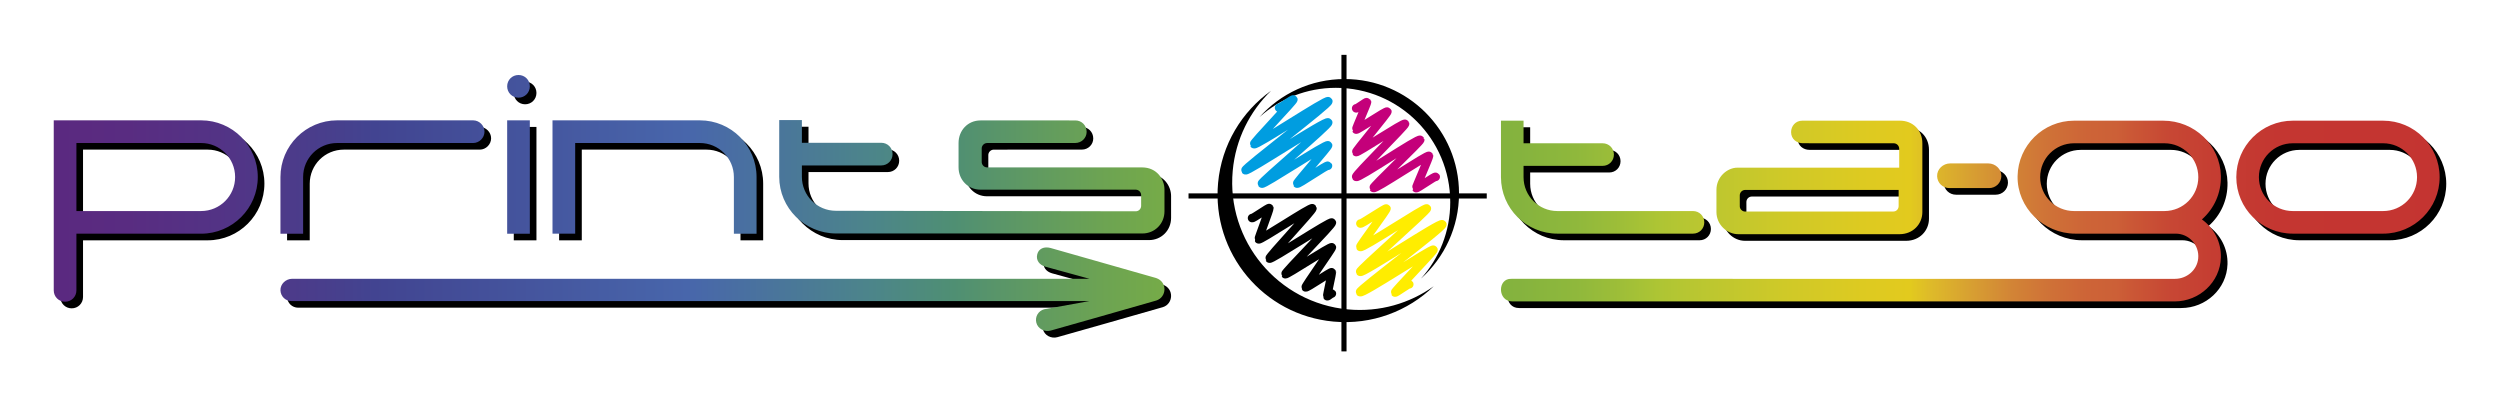
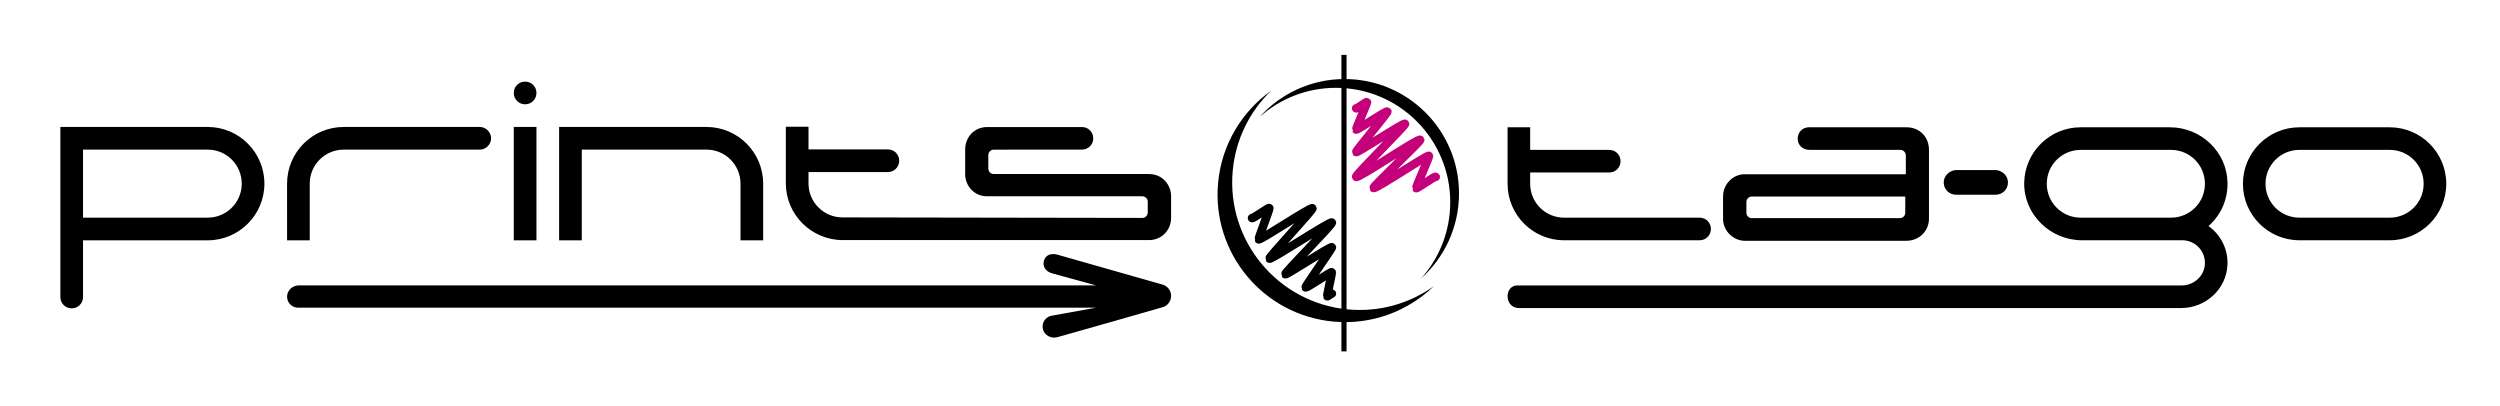
<svg xmlns="http://www.w3.org/2000/svg" xmlns:xlink="http://www.w3.org/1999/xlink" version="1.1" id="Layer_1" x="0px" y="0px" width="1133.86px" height="184.252px" viewBox="0 0 1133.86 184.252" enable-background="new 0 0 1133.86 184.252" xml:space="preserve">
  <g>
    <defs>
      <rect id="SVGID_1_" width="1133.858" height="184.252" />
    </defs>
    <clipPath id="SVGID_2_">
      <use xlink:href="#SVGID_1_" overflow="visible" />
    </clipPath>
    <path clip-path="url(#SVGID_2_)" d="M518.093,98.832c1.458,0,2.464-1.193,2.464-2.465V91.49c0-1.324-1.086-2.465-2.464-2.465H447.7   c-5.77,0-9.954-4.585-9.954-10.1v-11.06c0-5.701,4.169-10.244,9.954-10.244h43.087c2.713,0,5.052,2.192,5.052,5.176   c0,2.805-2.317,5.049-5.14,5.049c-1.28,0-39.98,0.022-39.98,0.022c-1.415,0-2.473,1.207-2.473,2.43v6.162   c0,1.154,0.933,2.465,2.473,2.465h70.277c6.761,0,10.141,5.506,10.141,9.954c0,4.35,0.002,6.41,0.002,9.953   c0,5.703-4.453,10.06-10.006,10.06H382.231c-14.191,0-25.823-11.525-25.823-25.715V57.47h10.283v10.282h35.99   c2.879,0,5.141,2.263,5.141,5.142c0,2.879-2.262,5.141-5.141,5.141h-35.99v5.142c0,8.534,6.889,15.424,15.425,15.424   L518.093,98.832z M27.374,57.582h66.837c14.191,0,25.706,11.517,25.706,25.707c0,14.189-11.515,25.705-25.706,25.705H37.657v25.707   c0,2.879-2.263,5.143-5.142,5.143c-2.878,0-5.141-2.264-5.141-5.143V57.582z M37.657,67.863v30.85h56.554   c8.535,0,15.424-6.891,15.424-15.424c0-8.535-6.889-15.426-15.424-15.426H37.657z M222.742,62.722c0,2.778-2.366,5.141-5.142,5.141   h-61.695c-8.536,0-15.426,6.891-15.426,15.426v25.705h-10.281V83.289c0-14.19,11.515-25.707,25.707-25.707H217.6   C220.376,57.582,222.742,59.947,222.742,62.722 M243.303,42.158c0,2.879-2.262,5.142-5.142,5.142c-2.878,0-5.14-2.263-5.14-5.142   c0-2.879,2.262-5.143,5.14-5.143C241.041,37.015,243.303,39.279,243.303,42.158 M243.303,108.994h-10.282V57.581h10.282V108.994z    M320.422,67.863h-56.554v41.131h-10.283V57.582h66.837c14.191,0,25.708,11.517,25.708,25.707v25.705h-10.283V83.289   C335.847,74.754,328.957,67.863,320.422,67.863 M693.998,83.351c0,8.505,6.866,15.371,15.371,15.371h61.479   c2.87,0,5.125,2.254,5.125,5.123s-2.255,5.123-5.125,5.123h-61.479c-14.142,0-25.618-11.476-25.618-25.617V57.734h10.247v10.247   h35.863c2.87,0,5.123,2.254,5.123,5.123c0,2.87-2.253,5.123-5.123,5.123h-35.863V83.351z M1010.27,119.831   c-0.327,11.158-9.816,19.877-20.979,19.877H688.916c-6.809,0-6.809-10.521-0.453-10.246h301c5.324,0,9.997-3.927,10.518-9.226   c0.598-6.089-4.224-11.269-10.196-11.269h-45.532c-14.353,0-26.454-11.745-26.191-26.095c0.256-13.92,11.633-25.139,25.613-25.139   h40.486c14.03,0,25.846,11.072,26.113,25.1c0.151,7.899-3.155,14.858-8.602,19.679   C1007.053,106.417,1010.479,112.712,1010.27,119.831 M943.674,67.981c-8.505,0-15.371,6.865-15.371,15.37   c0,8.505,6.866,15.371,15.371,15.371h40.987c8.505,0,15.369-6.866,15.369-15.371c0-8.505-6.864-15.37-15.369-15.37H943.674z    M1042.879,108.968c-14.142,0-25.617-11.476-25.617-25.617c0-14.14,11.476-25.617,25.617-25.617h40.986   c14.142,0,25.618,11.477,25.618,25.617c0,14.141-11.477,25.617-25.618,25.617H1042.879z M1042.879,67.981   c-8.505,0-15.371,6.865-15.371,15.37c0,8.505,6.866,15.371,15.371,15.371h40.986c8.507,0,15.37-6.866,15.37-15.371   c0-8.505-6.863-15.37-15.37-15.37H1042.879z M887.154,88.31c-3.059,0-5.477-2.345-5.591-5.37c-0.121-3.2,2.698-5.822,5.901-5.822   H904.8c3.203,0,6.022,2.622,5.901,5.822c-0.114,3.025-2.532,5.37-5.591,5.37H887.154z M135.252,139.555   c-2.762,0-4.948-2.118-5.051-4.852c-0.109-2.892,2.438-5.262,5.332-5.262h361.588l-20.014-5.494   c-2.658-0.756-4.333-2.894-3.685-5.551c0.685-2.812,3.372-3.688,6.155-2.897l47.76,13.592c5.273,1.746,4.84,8.745,0.073,10.212   c-4.018,1.235-47.833,13.617-47.833,13.617c-2.783,0.791-5.882-0.792-6.567-3.604c-0.647-2.657,0.875-5.292,3.533-6.047   l20.615-3.733L135.252,139.555z M864.737,57.733c5.824,0,10.139,4.295,10.139,10.243v31.201c0,5.414-4.224,10.039-10.348,10.039   l-73.09,0.001c-5.266,0-9.956-4.422-9.956-10.04V89.084c0-5.875,4.91-10.042,9.51-10.042h73.384v-8.508   c0-1.488-1.181-2.554-2.473-2.554c0,0-38.463-0.019-41.253-0.019c-2.704,0-5.313-1.812-5.313-5.063   c0-2.734,2.032-5.165,5.045-5.165H864.737z M792.075,96.629c0,1.224,1.187,2.313,2.334,2.313l67.255-0.007   c1.629,0,2.452-1.354,2.452-2.444v-7.355h-69.563c-1.391,0-2.489,1.113-2.489,2.489C792.064,93.563,792.075,96.629,792.075,96.629" />
  </g>
  <g>
    <defs>
-       <path id="SVGID_3_" d="M470.422,115.396c-0.647,2.656,1.027,4.797,3.685,5.551l20.015,5.495H132.533    c-2.893,0-5.441,2.369-5.331,5.261c0.103,2.733,2.287,4.852,5.05,4.852l361.906-0.019l-20.615,3.733    c-2.658,0.755-4.18,3.39-3.532,6.048c0.684,2.811,3.783,4.394,6.566,3.603c0,0,43.816-12.382,47.833-13.617    c4.767-1.467,5.2-8.466-0.073-10.212l-47.76-13.592c-0.648-0.184-1.291-0.277-1.904-0.277    C472.651,112.222,470.947,113.24,470.422,115.396 M884.465,74.118c-3.203,0-6.022,2.622-5.9,5.821    c0.113,3.026,2.531,5.372,5.591,5.372h17.955c3.059,0,5.477-2.346,5.591-5.372c0.121-3.199-2.698-5.821-5.901-5.821H884.465z     M680.751,54.735v25.617c0,14.14,11.478,25.616,25.619,25.616h61.479c2.869,0,5.125-2.254,5.125-5.124    c0-2.869-2.256-5.122-5.125-5.122H706.37c-8.505,0-15.372-6.866-15.372-15.37v-5.125h35.864c2.87,0,5.122-2.254,5.122-5.123    s-2.252-5.124-5.122-5.124h-35.864V54.735H680.751z M925.303,80.352c0-8.506,6.866-15.372,15.371-15.372h40.987    c8.505,0,15.369,6.866,15.369,15.372c0,8.504-6.864,15.37-15.369,15.37h-40.987C932.169,95.722,925.303,88.856,925.303,80.352     M940.674,54.735c-13.98,0-25.357,11.217-25.613,25.138c-0.263,14.349,11.839,26.095,26.19,26.095h45.533    c5.973,0,10.794,5.181,10.196,11.269c-0.521,5.299-5.193,9.226-10.518,9.226H685.462c-6.354-0.275-6.354,10.246,0.454,10.246    H986.29c11.163,0,20.653-8.719,20.979-19.877c0.21-7.119-3.216-13.414-8.597-17.319c5.446-4.818,8.753-11.779,8.603-19.679    c-0.27-14.026-12.084-25.098-26.114-25.098H940.674z M1024.508,80.352c0-8.506,6.866-15.372,15.371-15.372h40.986    c8.507,0,15.37,6.866,15.37,15.372c0,8.504-6.863,15.37-15.37,15.37h-40.986C1031.374,95.722,1024.508,88.856,1024.508,80.352     M1039.879,54.735c-14.142,0-25.618,11.476-25.618,25.617c0,14.14,11.477,25.616,25.618,25.616h40.986    c14.142,0,25.618-11.476,25.618-25.616c0-14.141-11.477-25.617-25.618-25.617H1039.879z M789.075,93.629    c0,0-0.011-3.066-0.011-5.004c0-1.376,1.099-2.488,2.49-2.488h69.562v7.355c0,1.089-0.823,2.443-2.452,2.443l-67.254,0.008    C790.262,95.943,789.075,94.852,789.075,93.629 M817.383,54.732c-3.013,0-5.045,2.432-5.045,5.166    c0,3.251,2.608,5.063,5.313,5.063c2.79,0,41.253,0.019,41.253,0.019c1.293,0,2.473,1.066,2.473,2.554v8.508h-73.384    c-4.601,0-9.51,4.166-9.51,10.042v10.093c0,5.618,4.69,10.04,9.957,10.04l73.09-0.001c6.123,0,10.347-4.625,10.347-10.039V64.976    c0-5.948-4.315-10.244-10.139-10.244H817.383z M34.656,64.863h56.555c8.536,0,15.425,6.891,15.425,15.425    c0,8.533-6.889,15.425-15.425,15.425H34.656V64.863z M24.375,54.582v77.119c0,2.879,2.262,5.143,5.141,5.143    c2.878,0,5.14-2.264,5.14-5.143v-25.707h56.555c14.191,0,25.706-11.516,25.706-25.706c0-14.189-11.515-25.706-25.706-25.706    H24.375z M152.905,54.582c-14.192,0-25.707,11.517-25.707,25.706v25.706h10.281V80.288c0-8.534,6.891-15.425,15.426-15.425H214.6    c2.776,0,5.141-2.364,5.141-5.14c0-2.776-2.365-5.141-5.141-5.141H152.905z M230.021,105.994h10.283V54.581h-10.283V105.994z     M250.585,54.582v51.412h10.284V64.863h56.554c8.534,0,15.424,6.891,15.424,15.425v25.706h10.283V80.288    c0-14.189-11.517-25.706-25.707-25.706H250.585z M353.408,54.47v25.707c0,14.189,11.632,25.715,25.823,25.715h138.903    c5.553,0,10.006-4.356,10.006-10.06c0-3.543-0.003-5.604-0.003-9.954c0-4.446-3.38-9.954-10.141-9.954h-70.277    c-1.539,0-2.473-1.31-2.473-2.464v-6.162c0-1.223,1.058-2.43,2.473-2.43c0,0,38.7-0.022,39.98-0.022    c2.823,0,5.14-2.244,5.14-5.049c0-2.984-2.339-5.177-5.052-5.177H444.7c-5.785,0-9.954,4.544-9.954,10.245v11.059    c0,5.516,4.185,10.101,9.954,10.101h70.392c1.379,0,2.466,1.14,2.466,2.465v4.877c0,1.271-1.008,2.465-2.466,2.465L379.116,95.6    c-8.536,0-15.425-6.889-15.425-15.423v-5.143h35.99c2.879,0,5.141-2.261,5.141-5.14s-2.262-5.142-5.141-5.142h-35.99V54.47    H353.408z M230.021,39.158c0,2.879,2.262,5.142,5.141,5.142c2.88,0,5.142-2.263,5.142-5.142c0-2.879-2.262-5.143-5.142-5.143    C232.283,34.015,230.021,36.279,230.021,39.158" />
-     </defs>
+       </defs>
    <clipPath id="SVGID_4_">
      <use xlink:href="#SVGID_3_" overflow="visible" />
    </clipPath>
    <linearGradient id="SVGID_5_" gradientUnits="userSpaceOnUse" x1="4.882813e-004" y1="184.253" x2="1" y2="184.253" gradientTransform="matrix(1082.109 0 0 -1082.109 24.5 199473)">
      <stop offset="0" style="stop-color:#5B287F" />
      <stop offset="0.038" style="stop-color:#592C81" />
      <stop offset="0.081" style="stop-color:#523486" />
      <stop offset="0.126" style="stop-color:#47408D" />
      <stop offset="0.14" style="stop-color:#424491" />
      <stop offset="0.151" style="stop-color:#424793" />
      <stop offset="0.269" style="stop-color:#4866AB" />
      <stop offset="0.345" style="stop-color:#4C858A" />
      <stop offset="0.379" style="stop-color:#4F8F73" />
      <stop offset="0.397" style="stop-color:#599569" />
      <stop offset="0.439" style="stop-color:#6CA353" />
      <stop offset="0.472" style="stop-color:#78AD45" />
      <stop offset="0.493" style="stop-color:#7DB03F" />
      <stop offset="0.579" style="stop-color:#7FB13F" />
      <stop offset="0.612" style="stop-color:#85B33E" />
      <stop offset="0.635" style="stop-color:#8FB83C" />
      <stop offset="0.654" style="stop-color:#9EBE38" />
      <stop offset="0.669" style="stop-color:#ADC534" />
      <stop offset="0.68" style="stop-color:#B6C632" />
      <stop offset="0.721" style="stop-color:#CFC928" />
      <stop offset="0.753" style="stop-color:#DDCA21" />
      <stop offset="0.773" style="stop-color:#E2CA1E" />
      <stop offset="0.781" style="stop-color:#DEBB29" />
      <stop offset="0.799" style="stop-color:#D79E32" />
      <stop offset="0.815" style="stop-color:#D28436" />
      <stop offset="0.831" style="stop-color:#CF7137" />
      <stop offset="0.846" style="stop-color:#CD6437" />
      <stop offset="0.858" style="stop-color:#CC6037" />
      <stop offset="0.863" style="stop-color:#CB5936" />
      <stop offset="0.879" style="stop-color:#C74834" />
      <stop offset="0.898" style="stop-color:#C53D32" />
      <stop offset="0.925" style="stop-color:#C43631" />
      <stop offset="1" style="stop-color:#C43431" />
    </linearGradient>
-     <rect x="24.375" y="34.015" clip-path="url(#SVGID_4_)" fill="url(#SVGID_5_)" width="1082.108" height="116.696" />
  </g>
  <g>
    <defs>
      <rect id="SVGID_6_" width="1133.858" height="184.252" />
    </defs>
    <clipPath id="SVGID_7_">
      <use xlink:href="#SVGID_6_" overflow="visible" />
    </clipPath>
-     <line clip-path="url(#SVGID_7_)" fill="none" stroke="#000000" stroke-width="2.328" stroke-miterlimit="10" x1="674.309" y1="88.87" x2="539.052" y2="88.87" />
    <path clip-path="url(#SVGID_7_)" d="M611.417,140.335c-31.817-2.919-55.239-31.076-52.32-62.893   c1.317-14.354,7.782-26.987,17.389-36.276c-13.222,9.439-22.425,24.347-24.029,41.794c-2.916,31.815,20.51,59.976,52.325,62.891   c17.45,1.606,33.788-4.73,45.477-16.019C639.375,137.594,625.771,141.653,611.417,140.335" />
    <path clip-path="url(#SVGID_7_)" d="M609.853,35.851c-15.338,0-29.117,6.665-38.614,17.25c9.185-8.248,21.325-13.271,34.644-13.271   c28.644,0,51.866,23.224,51.866,51.873c0,13.312-5.021,25.449-13.264,34.632c10.581-9.497,17.243-23.275,17.243-38.609   C661.728,59.077,638.5,35.851,609.853,35.851" />
    <line clip-path="url(#SVGID_7_)" fill="none" stroke="#000000" stroke-width="2.321" stroke-miterlimit="10" x1="609.555" y1="24.877" x2="609.555" y2="159.375" />
    <path clip-path="url(#SVGID_7_)" fill="none" stroke="#C4007A" stroke-width="3.87" stroke-linecap="round" stroke-linejoin="round" d="   M615.077,49.132c0.209,0.362,4.739-3.166,4.926-2.844c0.177,0.307-5.116,12.16-4.926,12.491c0.279,0.484,13.793-8.816,14.162-8.176   c0.286,0.495-14.417,17.925-14.162,18.367c0.363,0.629,21.701-13.618,22.173-12.801c0.371,0.643-22.645,23.226-22.173,24.044   c0.631,1.093,28.43-17.859,29.056-16.775c0.325,0.563-21.54,21.219-21.202,21.805c0.573,0.992,24.684-15.403,25.183-14.539   c0.216,0.374-6.015,14.329-5.838,14.633c0.262,0.454,8.587-5.636,8.881-5.127" />
-     <path clip-path="url(#SVGID_7_)" fill="none" stroke="#FFED00" stroke-width="3.87" stroke-linecap="round" stroke-linejoin="round" d="   M616.996,101.384c0.271,0.469,11.58-7.285,11.84-6.836c0.29,0.502-12.166,16.981-11.9,17.444   c0.625,1.082,29.707-18.318,30.212-17.441c0.434,0.751-30.701,27.979-30.273,28.72c0.713,1.234,36.543-22.834,37.295-21.533   c0.683,1.186-37.893,29.801-37.346,30.747c0.725,1.256,32.817-20.106,33.319-19.237c0.313,0.544-17.742,18.958-17.464,19.439   c0.214,0.369,6.234-4.184,6.487-3.745" />
    <path clip-path="url(#SVGID_7_)" fill="none" stroke="#000000" stroke-width="3.87" stroke-linecap="round" stroke-linejoin="round" d="   M567.859,98.896c0.245,0.426,7.612-4.938,7.848-4.531c0.218,0.378-5.019,13.908-4.859,14.185   c0.434,0.751,23.903-14.95,24.401-14.088c0.411,0.714-19.89,22.146-19.493,22.83c0.479,0.831,27.795-17.252,28.316-16.35   c0.446,0.772-21.515,22.777-21.139,23.429c0.354,0.613,20.705-12.951,21.137-12.204c0.229,0.397-12.171,17.735-11.918,18.175   c0.308,0.531,11.641-7.357,11.916-6.88c0.118,0.205-2.263,10.61-2.101,10.892c0.161,0.279,1.955-1.463,2.099-1.213" />
-     <path clip-path="url(#SVGID_7_)" fill="none" stroke="#009DE0" stroke-width="3.87" stroke-linecap="round" stroke-linejoin="round" d="   M580.111,48.874c0.258,0.447,6.277-4.108,6.487-3.745c0.301,0.521-18.196,19.64-17.847,20.246   c0.627,1.086,33.053-20.57,33.696-19.454c0.631,1.092-38.103,30.396-37.585,31.295c0.591,1.022,36.767-23.008,37.537-21.672   c0.54,0.934-30.495,27.018-30.084,27.729c0.51,0.884,29.423-18.396,30.032-17.339c0.259,0.448-14.329,16.895-14.071,17.342   c0.369,0.639,13.646-8.757,14.025-8.098" />
  </g>
</svg>